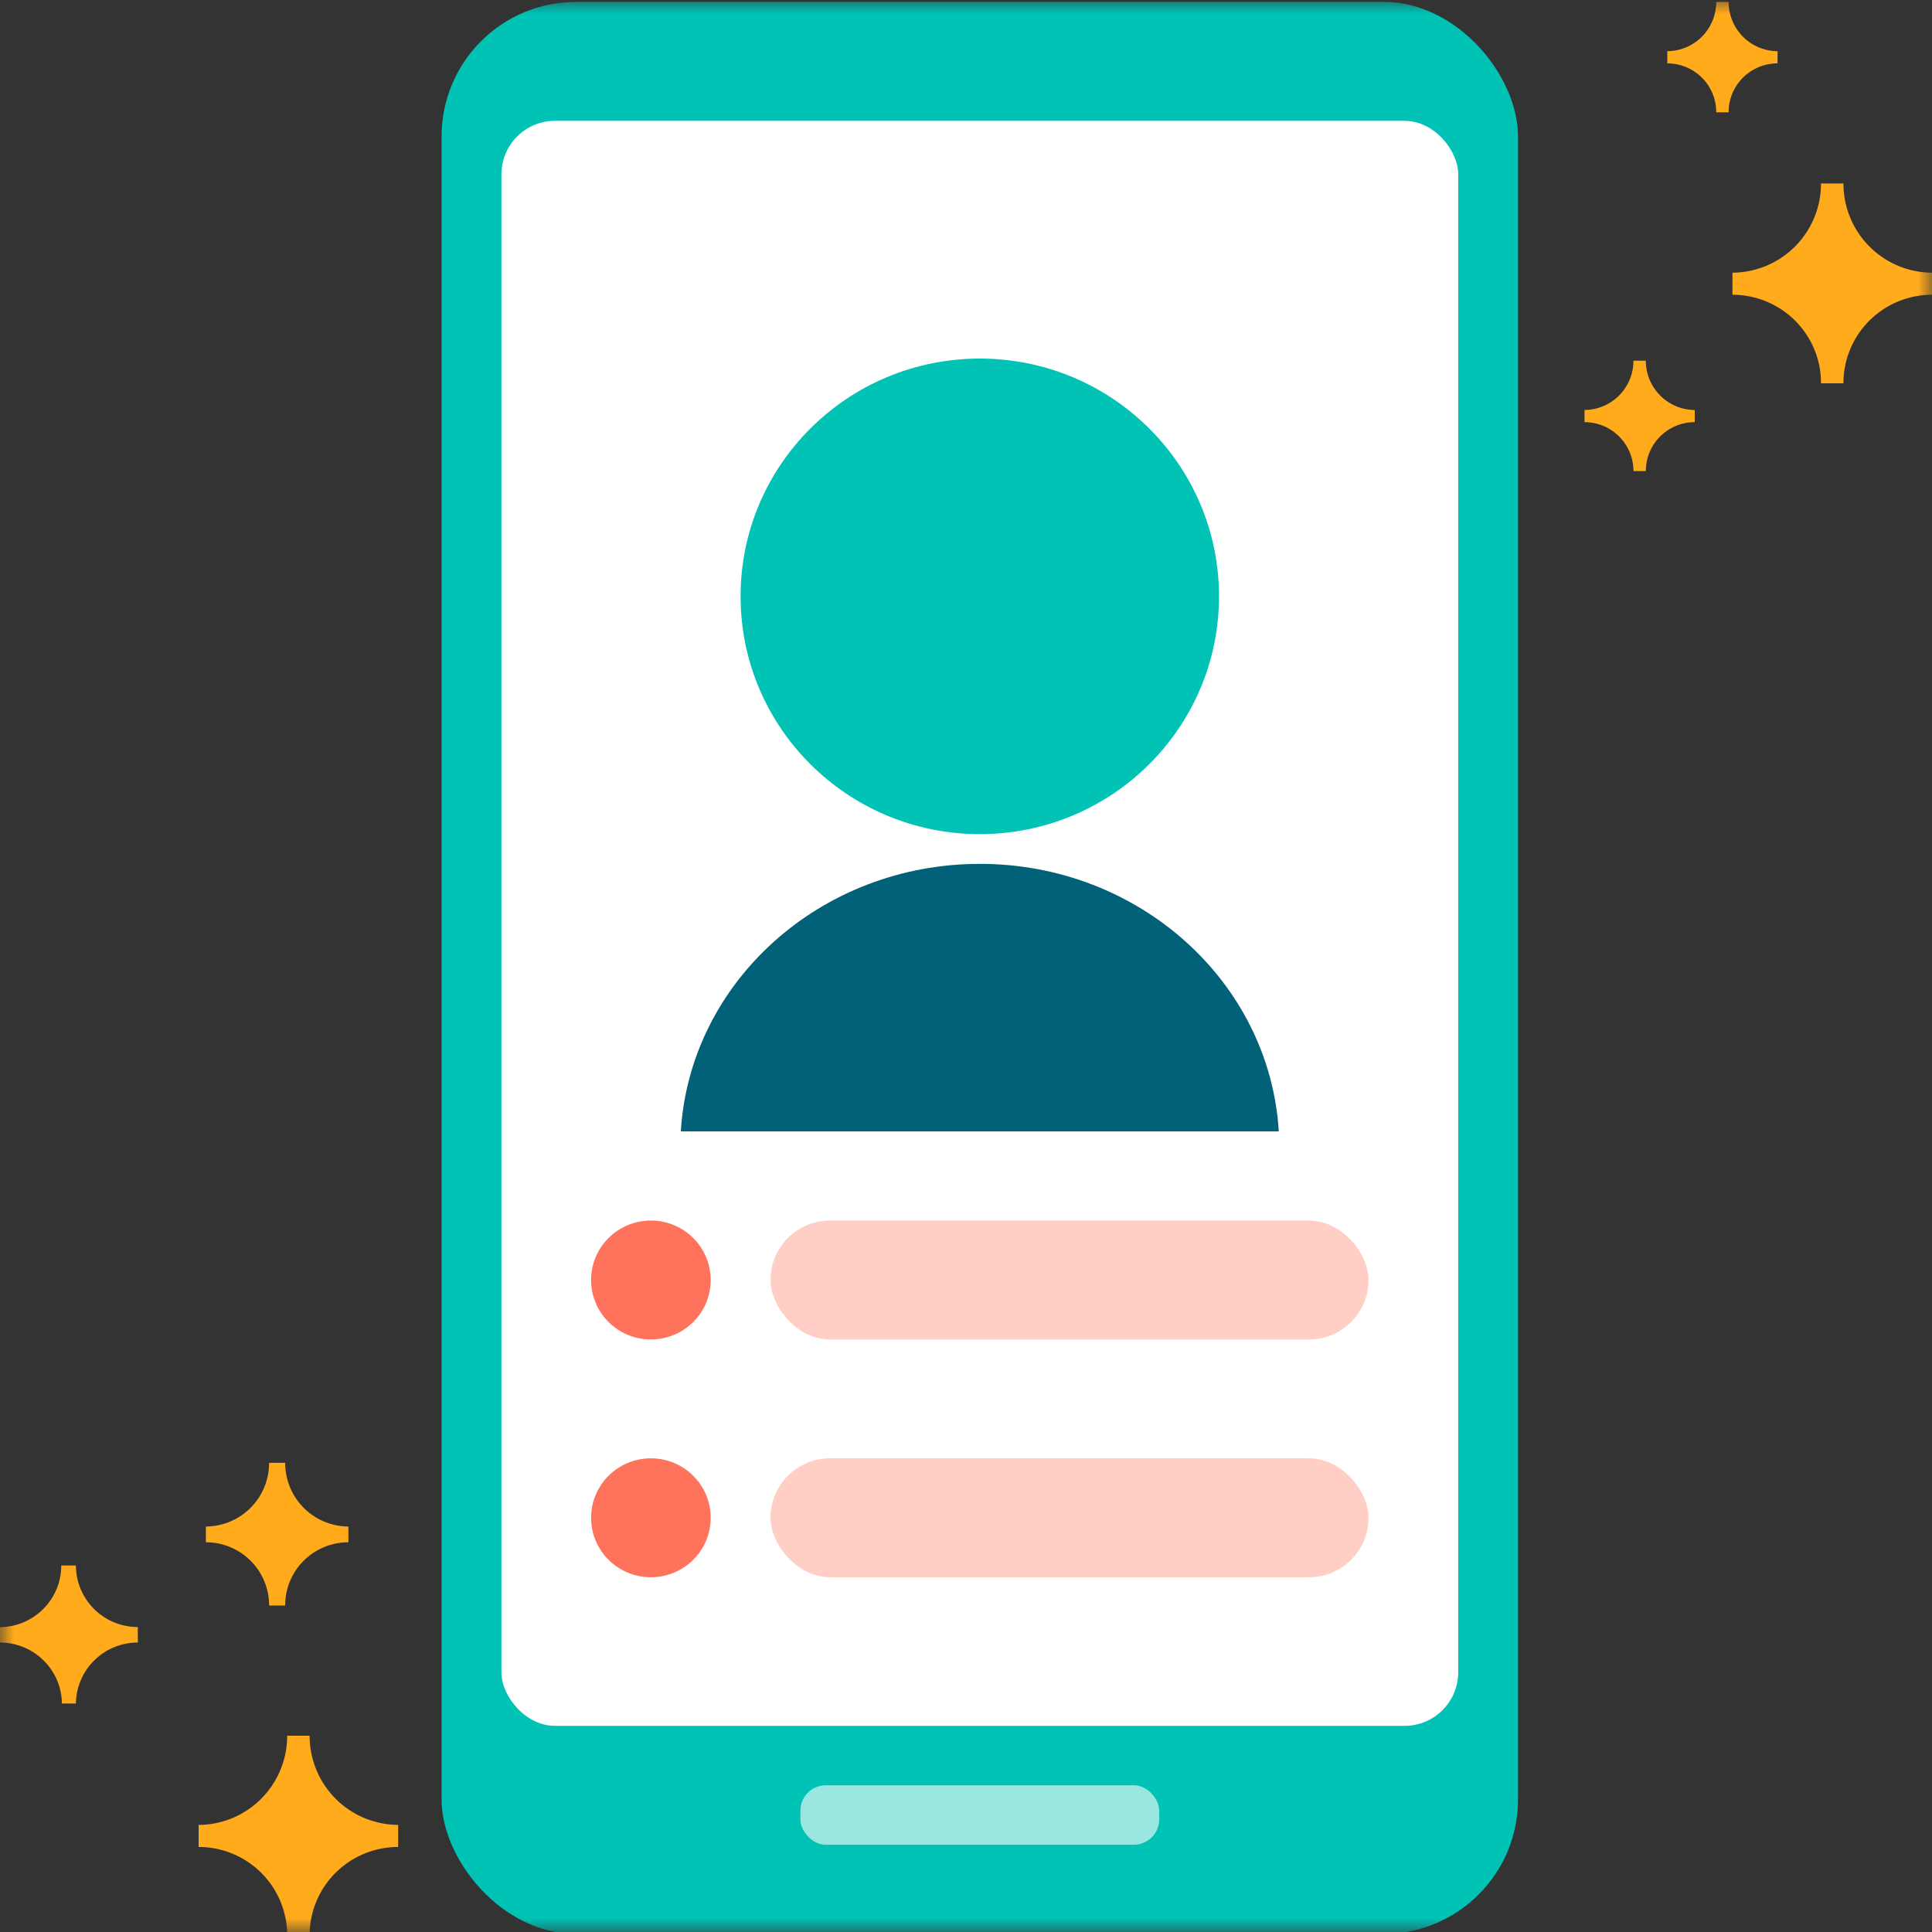
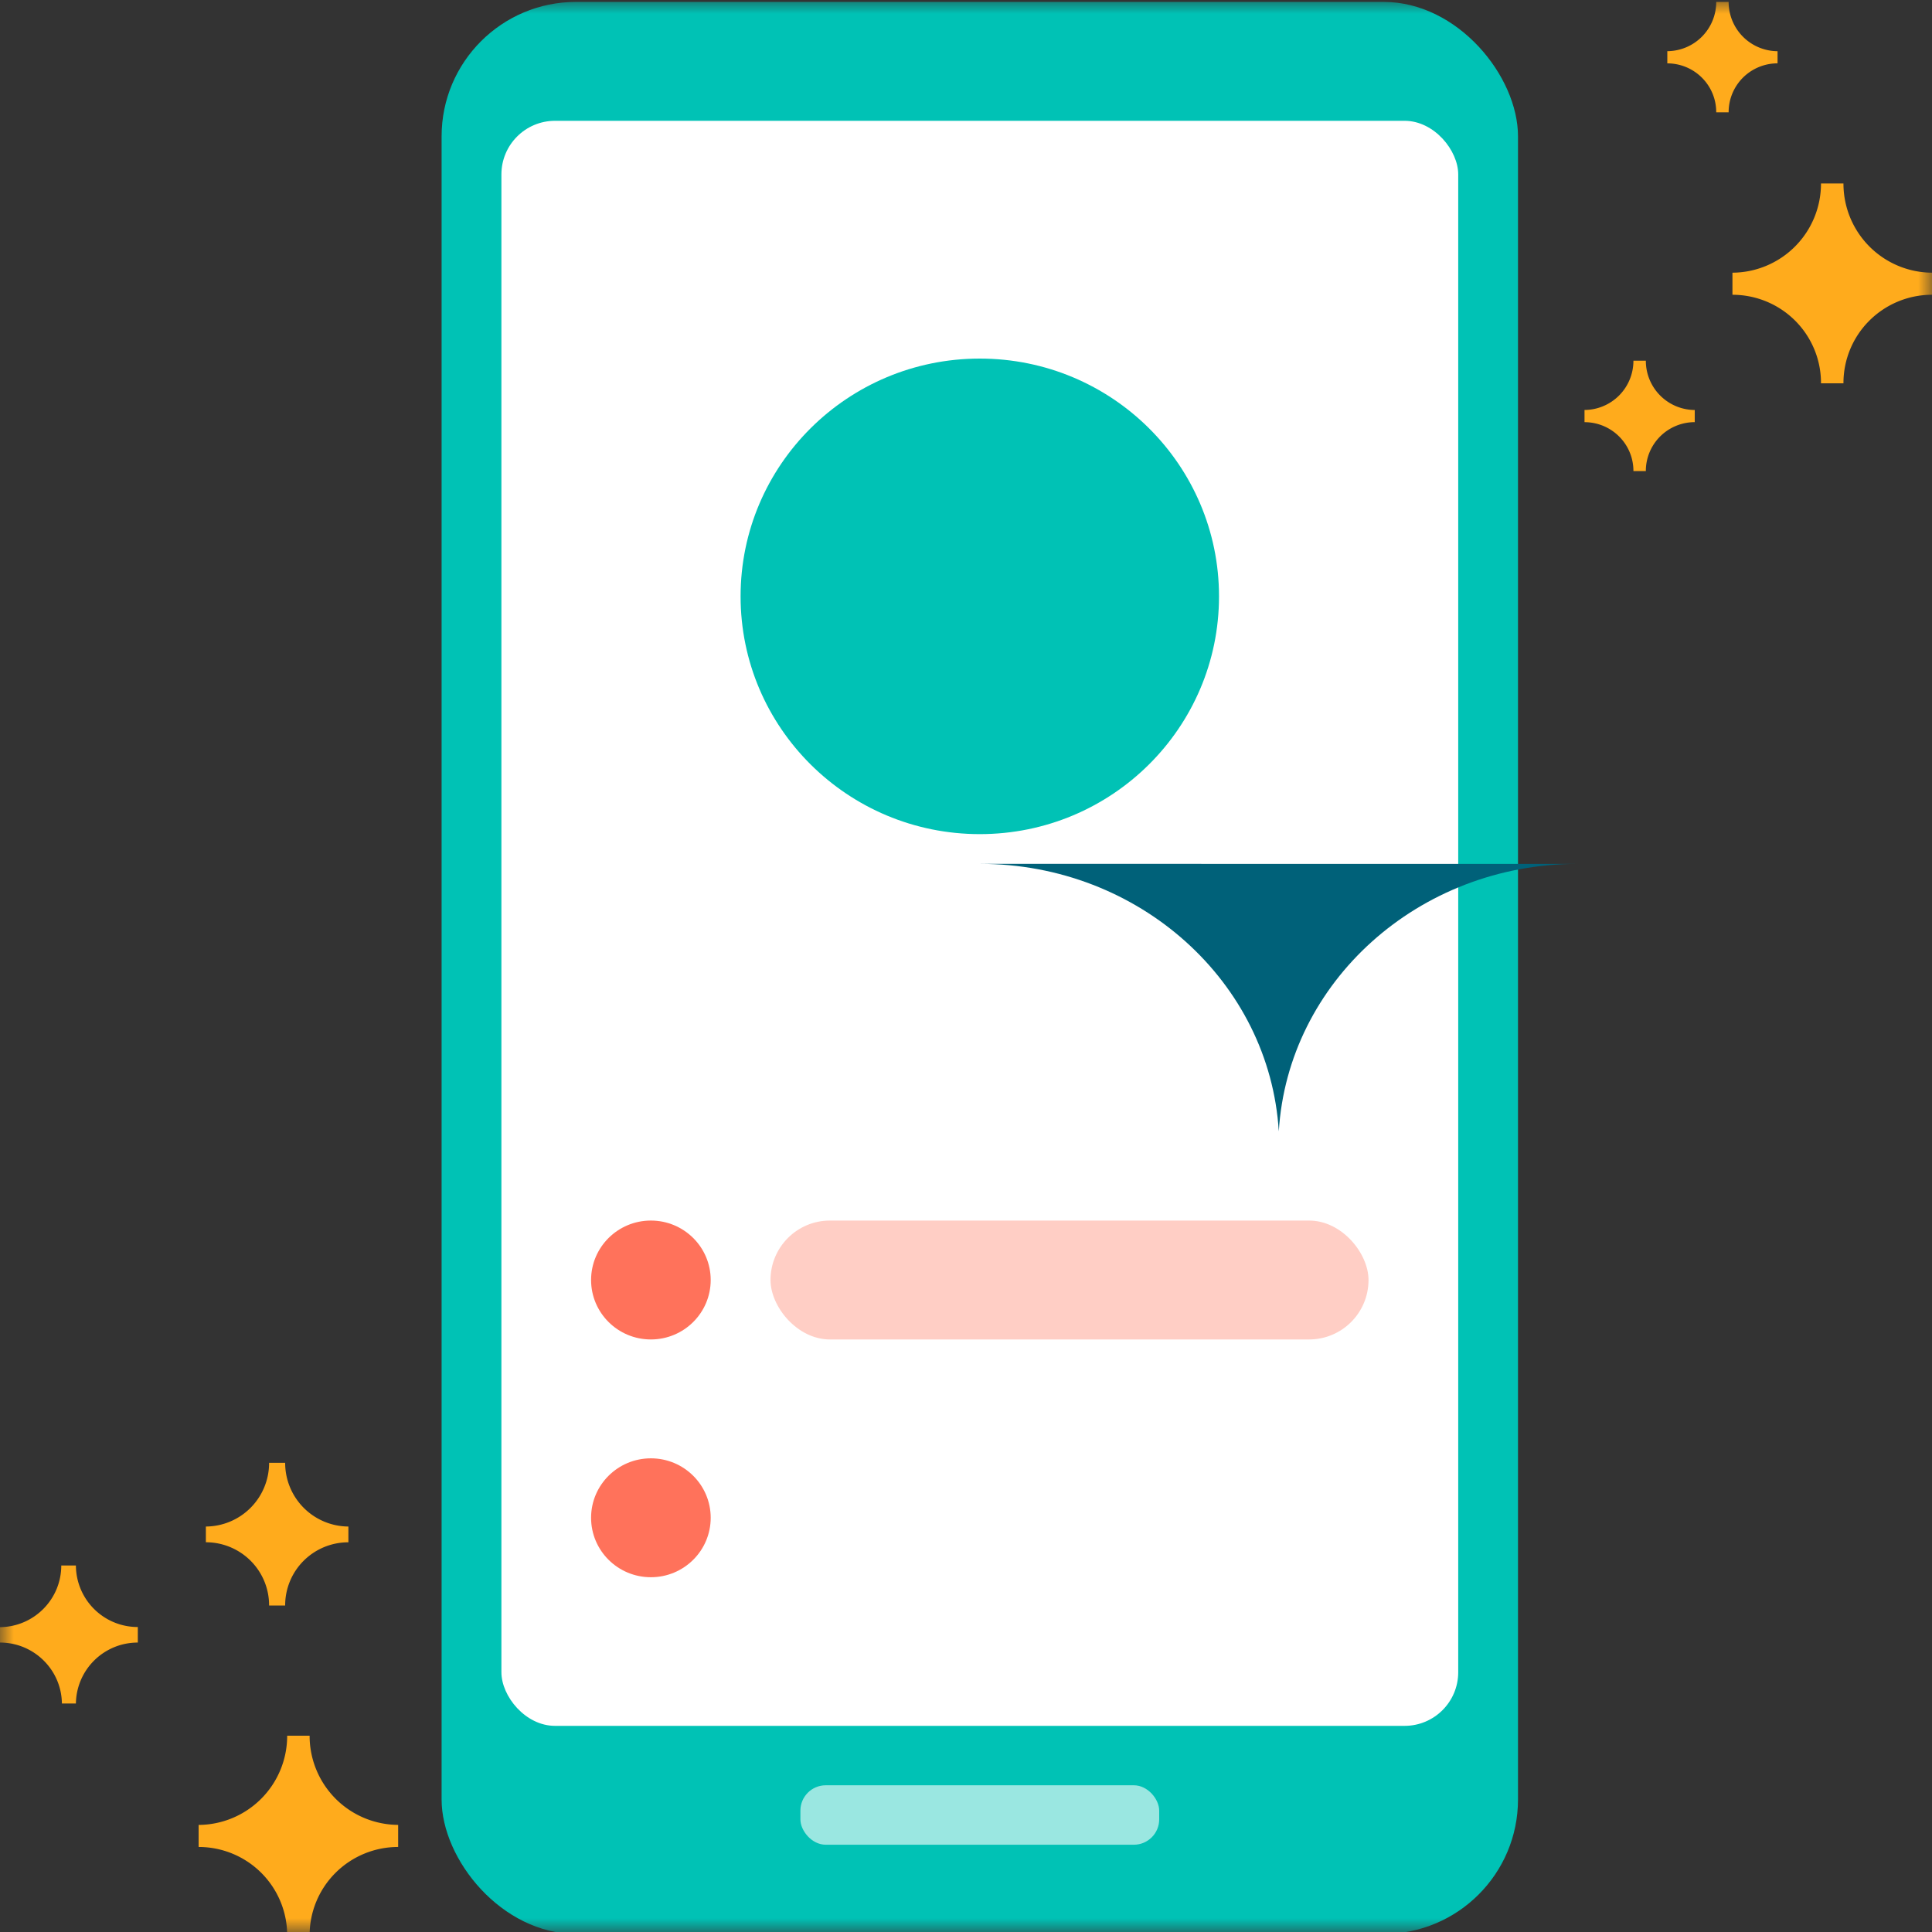
<svg xmlns="http://www.w3.org/2000/svg" xmlns:xlink="http://www.w3.org/1999/xlink" width="70" height="70">
  <rect width="100%" height="100%" fill="#333333" stroke="none" />
  <defs>
    <path id="a" d="M0 0h70v70H0z" />
  </defs>
  <g fill="none" fill-rule="evenodd">
    <mask id="b" fill="#fff">
      <use xlink:href="#a" />
    </mask>
    <g mask="url(#b)">
      <g transform="translate(16 .069)">
        <rect fill="#00C2B5" fill-rule="nonzero" width="39" height="70" rx="4.871" />
        <rect fill="#FFF" fill-rule="nonzero" x="2.167" y="4.308" width="34.667" height="58.154" rx="1.943" />
        <rect fill="#FF725B" opacity=".35" x="11.917" y="44.154" width="21.667" height="4.308" rx="2.154" />
        <ellipse fill="#FF725B" cx="7.583" cy="46.308" rx="2.167" ry="2.154" />
        <ellipse fill="#FF725B" cx="7.583" cy="54.923" rx="2.167" ry="2.154" />
-         <rect fill="#FF725B" opacity=".35" x="11.917" y="52.769" width="21.667" height="4.308" rx="2.154" />
        <rect fill="#9AE7E1" fill-rule="nonzero" x="13" y="64.615" width="13" height="2.154" rx=".919" />
        <ellipse fill="#00C2B5" cx="19.5" cy="21.538" rx="8.667" ry="8.615" />
-         <path d="M19.5 31.23c5.779 0 10.503 4.287 10.833 9.693H8.667c.33-5.406 5.054-9.692 10.833-9.692z" fill="#006179" />
+         <path d="M19.5 31.23c5.779 0 10.503 4.287 10.833 9.693c.33-5.406 5.054-9.692 10.833-9.692z" fill="#006179" />
      </g>
      <path d="M59.632 13.069h-.45a1.782 1.782 0 0 1-1.772 1.785v.442c.471 0 .923.187 1.255.52.333.332.519.783.517 1.253h.45c-.002-.47.184-.92.516-1.254.333-.332.785-.52 1.256-.52v-.44a1.782 1.782 0 0 1-1.772-1.786zM62.632.069h-.45a1.782 1.782 0 0 1-1.772 1.785v.442c.471 0 .923.187 1.255.52.333.332.519.783.517 1.253h.45c-.002-.47.184-.92.516-1.254.333-.332.785-.52 1.256-.52v-.44A1.782 1.782 0 0 1 62.632.068zM11.218 62.888h-.813a3.226 3.226 0 0 1-3.208 3.232v.799c.853 0 1.67.338 2.272.94.602.603.939 1.419.936 2.269h.813a3.192 3.192 0 0 1 .936-2.269 3.213 3.213 0 0 1 2.272-.94v-.8a3.226 3.226 0 0 1-3.208-3.231zM10.332 53H9.75a2.304 2.304 0 0 1-2.291 2.309v.57c.61 0 1.193.242 1.623.672.43.43.67 1.013.668 1.62h.582a2.28 2.28 0 0 1 .668-1.62 2.295 2.295 0 0 1 1.623-.671v-.571A2.304 2.304 0 0 1 10.332 53zM66.792 6.647h-.814A3.226 3.226 0 0 1 62.77 9.88v.8c.853 0 1.671.338 2.273.94.602.602.939 1.419.935 2.269h.814a3.192 3.192 0 0 1 .936-2.269A3.213 3.213 0 0 1 70 10.68v-.8a3.226 3.226 0 0 1-3.208-3.232zM2.75 56.72h-.53c0 1.226-.99 2.223-2.22 2.235v.558c1.228 0 2.228.984 2.243 2.208h.507a2.239 2.239 0 0 1 2.243-2.208v-.563a2.239 2.239 0 0 1-2.243-2.23z" fill="#FFAB1C" fill-rule="nonzero" />
    </g>
  </g>
</svg>